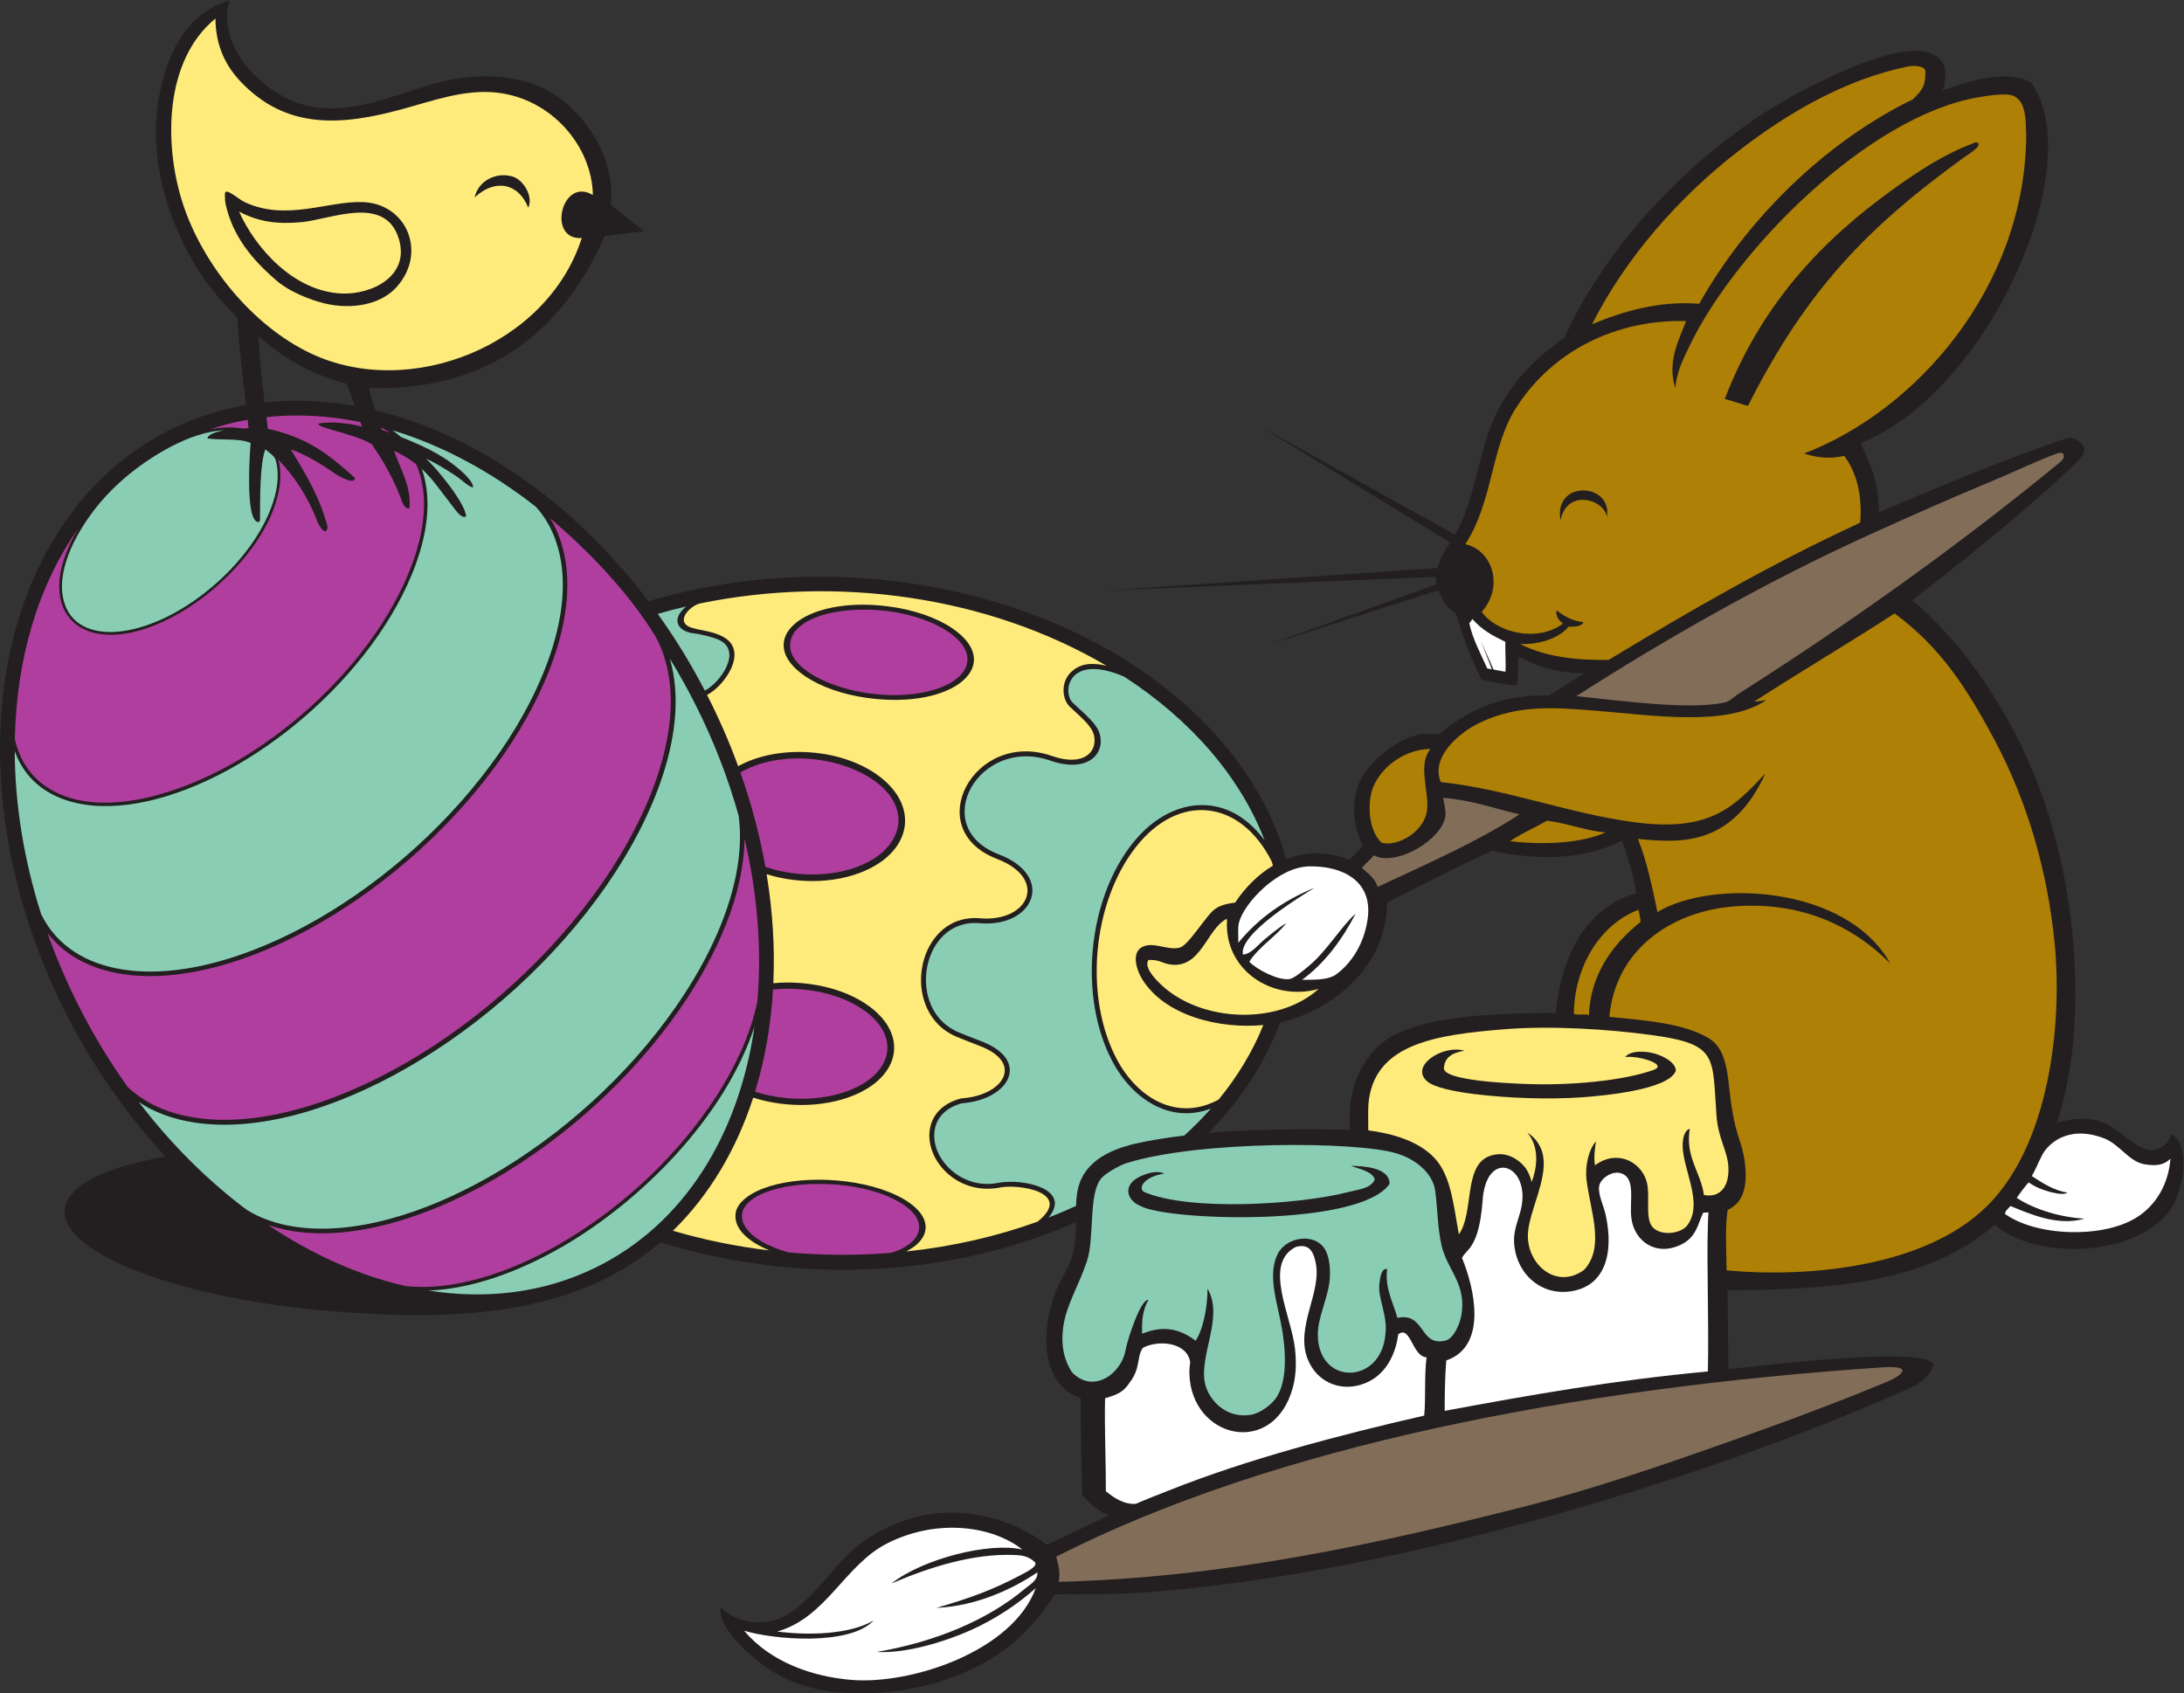
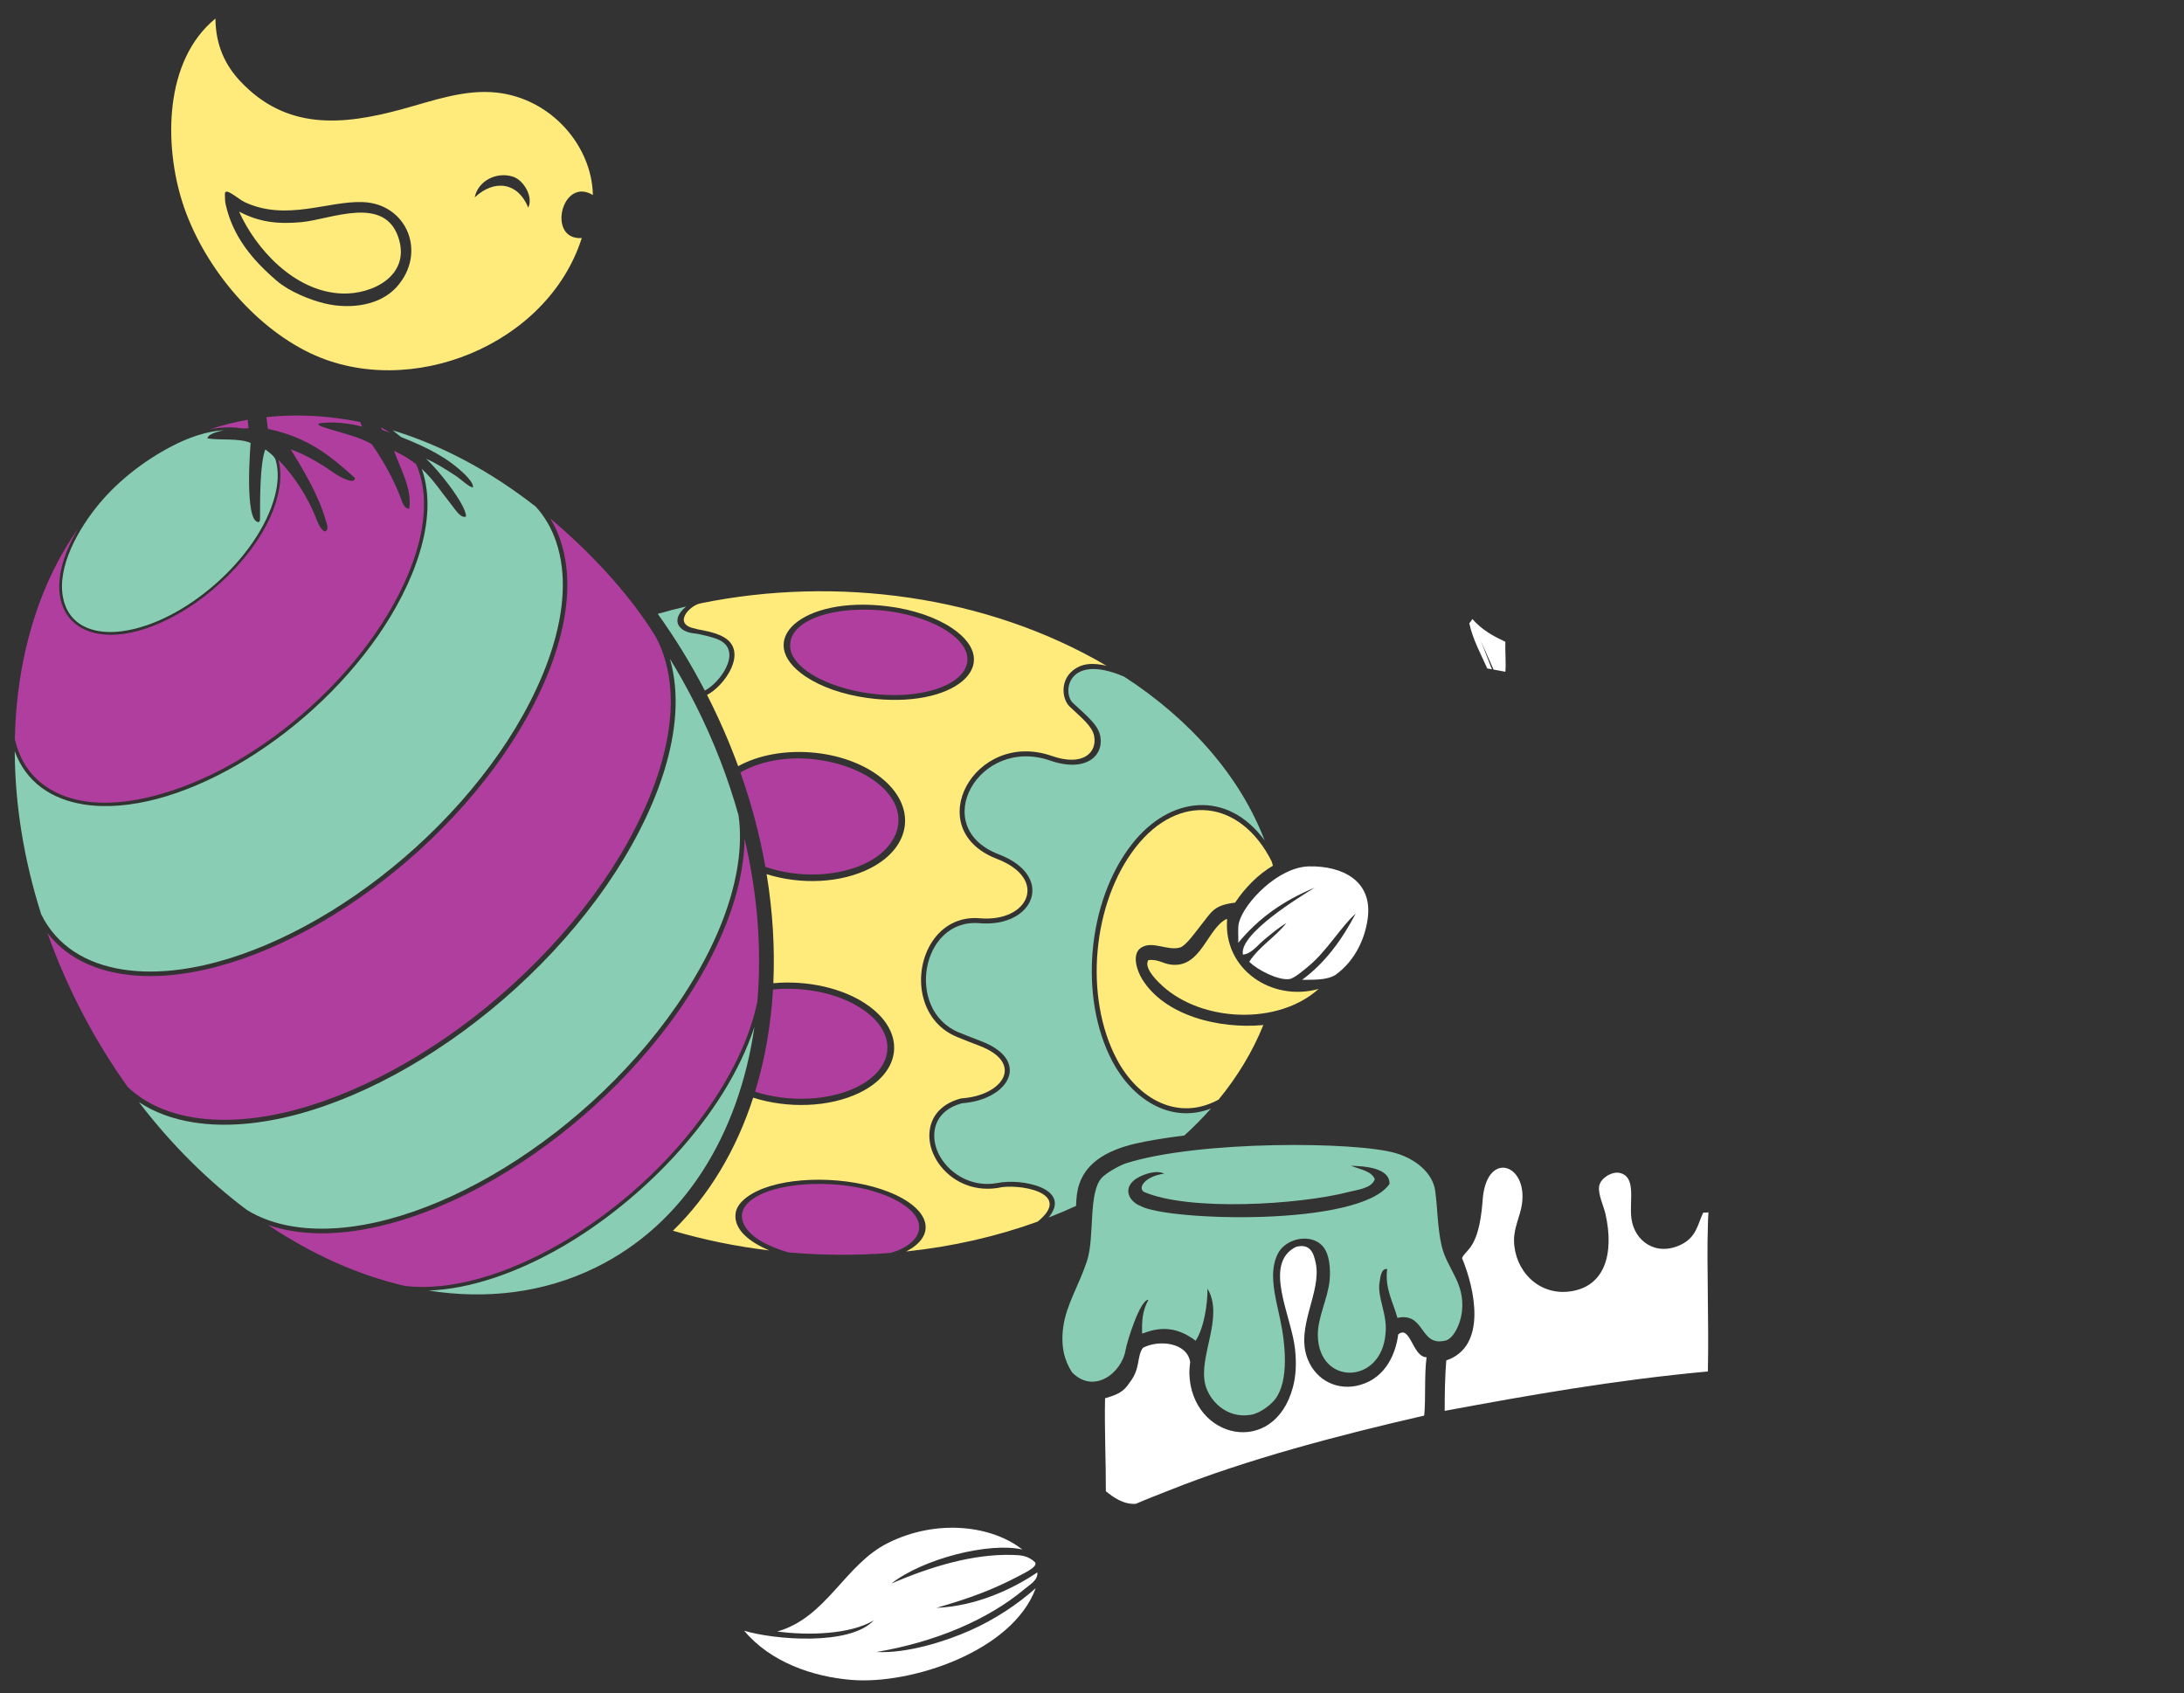
<svg xmlns="http://www.w3.org/2000/svg" viewBox="0 0 963.893 747.387" height="747.387" width="963.893" xml:space="preserve" id="svg2" version="1.1">
  <rect x="0" y="0" width="963.893" height="747.387" fill="#333333" stroke="none" />
  <defs id="defs6" />
  <g transform="matrix(1.333,0,0,-1.333,0,747.387)" id="g10">
    <g transform="scale(0.1)" id="g12">
-       <path id="path14" style="fill:#231f20;fill-opacity:1;fill-rule:evenodd;stroke:none" d="m 2186.23,1493.54 c -293.27,-252.86 -703.42,-257.56 -1070.12,-229.56 -508.235,38.81 -912.016,189.4 -901.7,336.27 5.656,80.57 134.738,143.3 334,177.13 C 415.566,1919.62 298.301,2088.19 205.063,2278.43 18.188,2659.85 -37.559,3060.52 23.961,3401.91 103.984,3845.98 386,4190.94 814.668,4265.69 c -11.012,96 -24.387,197.07 -28.313,288.37 -27.91,28.45 -77.98,82.85 -104.351,120.01 -112.508,158.52 -183.66,371.38 -161.762,568.74 10.653,95.92 55.324,310.58 240.028,362.64 -43.786,-148.44 98.625,-294.48 223.789,-338.77 176.511,-62.46 354.751,49.05 517.141,77.88 136.05,24.15 269.97,3.42 362.64,-70.44 100.38,-79.99 173.59,-213.65 158.05,-345.74 l 110.67,-87.34 -130.71,-15.38 c -127.32,-292.76 -363.28,-515.36 -779.8,-503.79 3.46,-20.48 11.84,-47.03 20.73,-73.57 352.13,-84.7 672.77,-325.8 904.25,-632.16 578.95,173.63 1269.57,65.83 1720.59,-294.44 204.09,-163.03 334.14,-357.39 391.13,-559.4 63.76,25.05 135.16,27.15 209.72,-1.95 l 43.42,45.74 c -33.62,72.59 -37.85,144.24 -10.43,211.32 23.2,56.73 113.67,139.99 193.06,156.53 25.65,5.34 47.52,2.08 70.44,2.61 131.27,108.39 243.71,128.61 365.25,127.84 l 114.79,73.05 c -83.66,-0.3 -157.74,22.52 -216.53,54.78 -5.14,-36.37 -0.05,-70.11 -7.83,-93.92 -40.84,-0.23 -75.56,11.38 -114.8,18.26 -37.41,73.22 -58.91,135.65 -86.09,219.15 -17.82,12 -39.11,29.18 -57.39,76.6 l -566.15,-180.95 560.65,201.28 c -3.11,6.32 -3.52,20.3 -2.86,24.21 l -1097.83,-45.47 1103.15,74.69 c 10.41,36.54 23.79,55.86 42.16,84.45 l -631.35,386.12 647.01,-360.03 c 66.74,112.71 74.94,260.65 127.84,380.9 51.71,117.57 136.71,202.8 234.79,271.32 151.36,335.49 469.87,654.27 795.73,821.81 85.95,44.2 383.39,196.68 453.95,91.31 16.68,-24.88 14.03,-62.91 2.61,-93.91 82.63,26.47 204.93,72.8 292.2,26.08 192.95,-266.23 -134.22,-1021.05 -563.53,-1194.88 31.8,-69.08 60.1,-127.86 59.93,-228.88 152.38,65.25 410.23,174.72 620.61,244.95 26.34,8.8 58.79,-17.83 60,-36.52 1.37,-20.9 -38.97,-55.76 -57.39,-73.05 -155.76,-146.07 -344.22,-295.19 -511.99,-426.95 157.63,-130.79 333.17,-366.21 436.72,-666.6 112.33,-325.84 141.92,-763.5 41.74,-1061.84 56.77,14.45 113.28,19.4 164.37,-5.22 57.11,-27.5 111.41,-101.65 166.97,-83.48 24.91,8.15 38.34,25.87 47.27,49.26 50.9,-22.8 46.66,-132.5 24.65,-187.68 -49.69,-206 -443.49,-250.55 -609.36,-112.04 -223.77,-190.82 -519.7,-214.11 -884.43,-216.54 l 2.61,-260.89 c 60.59,4.89 681.77,84.35 678.62,10.97 -15.35,-39.39 -49.21,-62.87 -84.14,-76.64 C 5731.27,746.25 4793.83,444.258 3990.11,353.691 3836.6,336.395 3741.81,325.02 3492.5,328.055 3408.64,195.867 3305.7,108.992 3147.03,50.793 2993.25,-5.637 2772.5,-23.254 2620.43,40.625 c -78.24,32.859 -152.66,93.254 -203.5,159.148 -16.61,21.543 -37.13,53.735 -30.81,86.047 48.31,-51.172 133.24,-63.625 197.78,-36.476 71.18,29.941 140.42,119.828 189.38,174.406 65.56,73.066 130.65,120.762 238.48,154.316 150.88,46.934 327.3,11.028 453.95,-86.086 74.66,34.043 131.61,63.848 206.67,97.512 -35.56,13.906 -62.87,34.656 -89.26,69.453 -3.15,108.914 -4.76,211.844 -5.21,318.289 -125.73,42.766 -133.22,205.836 -88.71,336.546 19.35,56.81 57.62,101.86 67.83,164.36 4.55,27.84 5.27,55.47 5.37,82.17 -426.25,-188.56 -932.74,-204.56 -1376.17,-66.77 z M 876.137,4274.34 c 97.84,10.57 198.103,6.27 298.663,-11.77 -9,27.1 -18.43,54.77 -27.15,73.97 -96.02,23.11 -206.365,77.84 -290.853,157.51 -0.379,-53.17 9.746,-141.62 19.34,-219.71 z M 4237.93,2221.25 c -47.79,-130.09 -127.11,-254.32 -237.66,-365.91 151.87,13.39 308.41,13.75 469.87,11.54 -5.82,90.56 9.06,158.24 46.97,219.14 28.44,45.66 64.32,79.33 114.8,101.75 136.23,60.49 350.02,64.18 519.18,65.23 16.7,184.31 97.16,347.33 266.1,396.55 -8.38,65.54 -29.08,118.74 -46.96,174.79 -122.17,-67.8 -297.93,-65.49 -429.62,-33.83 -100.17,-46.04 -237.91,-115.13 -347.84,-172.27 -2.75,-186.73 -135.94,-319.94 -299.73,-381.2 -17.09,-6.4 -35.6,-11.67 -55.11,-15.79 v 0" />
      <path id="path16" style="fill:#feeb7b;fill-opacity:1;fill-rule:evenodd;stroke:none" d="m 4210.59,2754.36 c 1.32,-4.59 2.69,-9.18 3.94,-13.77 -48.17,-28.61 -90.72,-70.82 -125.28,-122.35 -70.95,-8.79 -76.7,-29.44 -111.87,-73.13 -15.41,-19.17 -50.32,-69.87 -70.75,-75.57 -41.52,-11.59 -90.8,23.32 -127.84,0 -32.96,-20.76 -15,-75.67 2.6,-104.36 74.13,-120.78 253.84,-166.14 401.4,-152.22 -35.45,-87.79 -85.55,-170.58 -148.21,-246.9 -135.43,-73.68 -267.88,2.89 -337.19,134.06 -109.04,206.31 -80.67,517.91 62.94,701.63 142.3,182.05 346.93,158.39 450.26,-47.39 v 0" />
      <path id="path18" style="fill:#8acdb5;fill-opacity:1;fill-rule:evenodd;stroke:none" d="m 3722.11,3366.36 c 219.95,-142.82 383.96,-330.73 464.99,-542.11 -123.26,168.09 -314.71,147.25 -439.57,-12.5 -147.55,-188.76 -176.56,-507.24 -64.54,-719.21 65.38,-123.71 190.85,-207.99 326.39,-156.06 -27.38,-30.98 -56.87,-60.83 -88.34,-89.41 -42.57,-5.18 -84.77,-11.53 -126.6,-19.33 -88.28,-16.45 -191.12,-48.91 -221.76,-143.49 -6.97,-21.51 -9.23,-45.13 -9.95,-70.17 -29.57,-13.57 -59.85,-26.38 -90.8,-38.39 78.86,95.97 -88.16,131.08 -169.9,114.17 -123.24,-22.9 -227.23,87.2 -206.11,181.92 8.14,36.52 36.15,68.1 89.26,82.2 156.77,11.63 229.46,141.75 64.41,205.08 -20.38,7.83 -45.6,17.51 -74.73,29.42 -178.54,73.03 -125.58,378.32 67.77,361.69 181.67,-15.62 253.06,155.76 64.07,228.04 v -0.03 c -235.49,90.41 -65.97,392.78 170.44,310.37 116.35,-40.57 180.88,15.06 164.87,84.76 -8.09,35.26 -46.5,65.92 -89.65,106.03 -36.3,33.76 -17.4,167.42 169.75,87.02 z m -1388.52,-46.11 c -47.05,90.64 -98.13,173.57 -155.8,254.07 30.8,8.91 62.13,17.06 93.92,24.44 -54.57,-45.44 -23.8,-84.05 25.75,-88.96 17.95,-1.78 65.3,-12.86 83.96,-21.96 77.6,-37.84 2.72,-141.49 -47.83,-167.59 v 0" />
      <path id="path20" style="fill:#b03e9e;fill-opacity:1;fill-rule:evenodd;stroke:none" d="m 2943.83,3582.85 c -98.07,13.33 -243.76,5.16 -305.68,-59.98 -23.03,-24.22 -29.41,-58.28 -12.73,-89.04 31.53,-58.13 134.29,-105.59 248.65,-122.19 75.91,-11.02 156.93,-8.44 225.61,13.64 111.79,35.93 145.36,118.7 38.73,190.37 -46.88,31.52 -115.34,56.3 -194.58,67.2 z m 4.87,-2124.39 c -112.57,-8.89 -225.95,-8.22 -338.43,1.67 -33.83,9.69 -63.56,21.87 -87.75,35.71 -64.25,36.75 -96.4,96.84 -27.68,142.95 96.84,64.98 346.72,67.1 482.25,-11.77 109.78,-63.88 70.87,-140.43 -28.39,-168.56 z m -448.73,533.71 c 33.41,108.96 52.67,223.01 59.39,338.48 106.02,10.56 225.77,-13.4 305.35,-71.86 110.83,-81.41 92.05,-192.56 -28.09,-251.41 -96.02,-47.05 -229.49,-49.74 -336.65,-15.21 z m 34.15,744.52 c -18.36,103.45 -45.84,208.17 -82.73,312.6 152.51,86.8 382.45,43.05 478.65,-57.79 82.21,-86.17 43.9,-187.24 -57.21,-239.48 -96.61,-49.9 -231.16,-52.49 -338.71,-15.33 v 0" />
      <path id="path22" style="fill:#feeb7b;fill-opacity:1;fill-rule:evenodd;stroke:none" d="m 3663.63,3402.44 c -30.39,7.11 -61.36,9.24 -85.64,-0.55 -71.67,-28.9 -65.16,-107.3 -36.51,-134.58 37.21,-35.43 74.47,-64.03 80.98,-96.89 11.23,-56.63 -38.48,-102 -139.97,-66.53 -256.29,89.59 -437.39,-242.68 -181.58,-340.86 v -0.04 c 171.4,-65.65 105.95,-210.58 -56.94,-196.57 -141.02,12.13 -215.42,-132.71 -189.36,-253.46 h 0.02 c 12.83,-59.46 49.66,-113.15 114.11,-139.5 31.9,-13.05 55.77,-22.22 75.05,-29.61 149.15,-57.24 77.44,-164.6 -60.43,-173.67 l -1.5,-0.26 c -60.38,-15.78 -92.35,-52.24 -101.8,-94.65 -22.64,-101.46 82.58,-224.87 224.58,-201.46 61.14,15.58 253.09,-13.41 130.77,-111.82 -134.61,-48.72 -281,-82.56 -435.14,-98.79 91.84,47.48 82.82,121.38 -9.98,174.47 -116.68,66.73 -315.49,80.57 -442.14,41.52 -61.32,-18.92 -107.14,-51.72 -112.51,-88.72 -8.28,-57.2 51.94,-98.61 111.32,-123.77 -110.76,13.24 -217.51,35.33 -318.93,65.19 120.67,117.67 209.95,268.56 265.73,440.58 113.63,-36.4 252.38,-32.57 352.8,16.62 137.44,67.34 153.61,196.19 31.39,285.97 -83.63,61.42 -207.81,86.62 -317.52,76.39 5.26,116.62 -1.99,237.85 -22.2,361.07 112.12,-35.5 246.63,-30.35 344.53,20.22 138.1,71.35 153.05,207.3 31.4,301.52 -122.82,95.13 -335.66,110.13 -470.19,35.72 -29.17,79.85 -63.53,158.52 -103.03,235.98 58.13,29.88 137.21,143.01 56.4,190.69 -35.55,20.98 -86.71,24.28 -96.78,29.13 -75.06,14.63 -17.28,77.13 19.65,83.56 448.8,91.62 946.45,26.41 1343.42,-206.9 z m -724.58,196.95 c 85.01,-10.64 160.88,-37.18 212.81,-72.09 178.17,-119.76 7.96,-270.84 -279.53,-231.49 -83.19,11.45 -155.34,37.66 -205.03,71.06 -176.43,118.6 -11.29,268.04 271.75,232.52 v 0" />
      <path id="path24" style="fill:#8acdb5;fill-opacity:1;fill-rule:evenodd;stroke:none" d="m 566.691,4128.31 c -94.058,-49.38 -184.574,-120.28 -250.644,-204.68 -67.871,-86.68 -135.891,-215.14 -101.766,-316.56 26.434,-78.55 106.379,-100.86 187.496,-90.52 207.727,26.46 453.02,242.04 507.692,445.74 11.328,42.2 14.051,84.09 3.191,121.51 -3.914,13.52 -21.879,25 -34.344,35.11 -18.199,-49.76 -17.121,-162.96 -17.371,-226.91 -0.011,-3.93 0.34,-14.09 -5.711,-13.75 -47.566,2.77 -25.507,260.56 -25.433,261.9 -37.77,16.76 -99.688,8.28 -143.028,15.1 2.258,16.12 39.653,23.75 54.907,27.33 -57.742,-3.42 -117.77,-24.22 -174.989,-54.27 z M 2497.86,2206.98 c -51.67,-357.19 -232.29,-653.14 -525.98,-797.03 -171.08,-83.82 -360.86,-106.43 -552.87,-76.12 135.63,4.84 290.14,57.21 440.56,143.85 265.15,152.75 540.92,432.4 638.29,729.3 z m -196.38,1069.09 c 61.62,-121.87 109.36,-245.85 143.84,-369.25 7.14,-51.03 6.17,-106.88 -3.05,-166.4 -21.67,-139.89 -88.85,-299.85 -203.24,-465.03 -159.98,-231.01 -381.87,-428.26 -611.22,-560.4 -228.87,-131.85 -464.93,-198.78 -653.884,-169.51 -60.996,9.44 -113.297,28.37 -156.731,55.37 -129.23,96.89 -250.445,216.89 -357.312,356.92 50.015,-33.25 111.07,-56.36 182.941,-67.5 205.383,-31.81 461.066,40.41 708.356,182.87 246.75,142.16 485.45,354.36 657.55,602.88 156.77,226.38 276.17,516.75 209.33,749.46 29.48,-48.02 57.35,-97.86 83.42,-149.41 z M 136.438,2579.34 c -58.231,183.29 -86.918,366.34 -87.645,540.36 36.738,-102.21 121.211,-159.75 230,-176.6 146.422,-22.68 328.695,28.81 504.992,130.37 175.91,101.34 346.085,252.62 468.775,429.79 113.96,164.56 203.28,382.38 143.95,550.89 37.3,-34.12 62.55,-73.28 102.08,-123.62 9.92,-12.64 28.35,-41.52 44.36,-33.91 0.47,41.06 -99.46,163.21 -132.39,191.16 27.85,-10.98 70.73,-38.37 95.2,-54.28 23.97,-15.59 47.28,-40.34 60.67,-40.36 -0.57,16.09 -15.59,29.77 -26.09,41.74 -57.23,55.55 -121.48,88.85 -212.38,124.91 l -27.83,22.21 c 162.84,-49.55 324.07,-135.51 473.68,-252.75 30.3,-33.2 52.97,-72.67 67.89,-117.32 71.03,-212.7 -42.34,-486.91 -186.66,-695.33 -157.79,-227.85 -376.63,-422.39 -602.85,-552.71 -225.725,-130.05 -458.553,-196.06 -644.917,-167.2 -120.457,18.66 -218.511,76.96 -270.835,182.65 v 0" />
      <path id="path26" style="fill:#b03e9e;fill-opacity:1;fill-rule:evenodd;stroke:none" d="m 2465.18,2829.61 c 43.55,-185.13 57.09,-367.65 42.38,-538.4 -21.45,-106.63 -74.3,-226.28 -159.66,-349.52 -129.42,-186.89 -308.91,-346.46 -494.45,-453.34 -178.41,-102.8 -362.24,-156.8 -512.15,-139.39 -154.1,35.56 -308.22,104.32 -453.905,202.06 214.285,-74.04 500.875,8.44 747.985,150.8 231.23,133.2 454.91,332.05 616.17,564.93 127.95,184.75 211.33,384.5 213.63,562.86 z M 695.059,4185.26 c 40.914,13.7 82.644,24.23 124.984,31.74 0.996,-9.48 1.949,-18.88 2.844,-28.19 -9.942,0.35 -12.422,-1.88 -26.301,0.28 -31.234,4.84 -65.566,3.27 -101.527,-3.83 z m 596.401,-11.36 c -8.92,3.39 -18.1,6.82 -27.53,10.33 -0.68,2.27 -1.39,4.61 -2.13,6.99 10.46,-5.24 20.35,-11.01 29.66,-17.32 z M 49.109,3160.44 c 5.633,266.35 77.61,509.51 210.239,697.02 -171.403,-286.4 27.507,-457.89 335.578,-280.4 144.515,83.25 304.515,250.97 330.109,416.2 5.192,33.56 4.012,64.36 -3.41,91.18 51.406,-52.39 94.575,-118.89 123.265,-189.45 5.72,-14.06 15.13,-41.7 31.06,-47.95 15.24,7.1 5.32,26.89 2.61,36.52 -24.57,87.34 -78.955,174.8 -116.033,235.62 52.213,-18.59 103.443,-50.49 144.723,-79.08 18.69,-12.93 67.67,-39.61 67.84,-15.66 -81.24,72.71 -152.53,133.27 -288.215,162.55 -1.41,11.97 -3.02,25.02 -4.723,38.82 101.524,10.85 205.928,4.99 310.598,-16.4 2.02,-5.65 3.97,-10.83 5.81,-15.39 -36.06,11.23 -105.91,18.67 -143.48,10.44 -13.14,-13.34 120.97,-33.63 175.54,-68.37 36.34,-50.98 72.17,-114.75 95.78,-176.87 4.83,-12.71 9.93,-36.19 28.7,-36.52 10,69.62 -33.95,140.25 -50.25,191.59 29.82,-14.3 53.22,-28.86 72.99,-44.33 3.39,-7.69 6.45,-15.62 9.17,-23.77 54.8,-164.05 -32.66,-375.61 -143.98,-536.35 C 1121.32,3334.08 952.52,3184.02 778.027,3083.49 582.875,2971.06 314.059,2890.51 150.801,3003.56 96.504,3041.17 63.266,3095.9 49.109,3160.44 Z M 422.797,2007.93 c -110.957,155.25 -201.688,329.12 -265.633,509.7 58.715,-76.61 146.004,-119.99 247.816,-135.75 189.825,-29.41 426.129,37.34 654.68,169.01 228.05,131.38 448.66,327.5 607.73,557.18 147.23,212.61 261.24,490.88 188.52,708.63 -8.76,26.24 -20.1,50.78 -33.98,73.41 128.49,-108.38 260.48,-247.07 348.06,-389.98 10.85,-19.61 19.97,-40.5 27.33,-62.55 76.86,-230.16 -45.78,-526.84 -201.96,-752.35 -170.71,-246.52 -407.5,-457.03 -652.26,-598.03 -244.24,-140.71 -496.151,-212.13 -697.791,-180.89 -88.125,13.65 -164.524,46.67 -222.512,101.62 v 0" />
      <path id="path28" style="fill:#feeb7b;fill-opacity:1;fill-rule:evenodd;stroke:none" d="m 713.305,5545.45 c 0.711,-90.65 34.023,-156.54 82.785,-208.2 151.844,-160.83 334.68,-146.7 535.53,-91.83 102.63,28.04 206.49,66.46 313.07,54.79 180.22,-19.74 315.17,-176.2 318.29,-339.16 -103.54,62.74 -153.44,-150.37 -36.78,-142.35 -113.19,-355.25 -568.95,-537.36 -897.21,-382.04 -194.185,91.88 -360.584,297.57 -425.256,500.91 -60.515,190.27 -61.015,468.5 109.571,607.88 z m 78.265,-639.19 c 64.782,-34.24 126.461,-42.51 206.864,-34.96 97.616,9.19 278.206,92.6 322.426,-56.51 36.22,-122.19 -89.22,-183.17 -187.52,-179.85 -160.277,5.39 -288.281,151.17 -341.77,271.32 z m 906.11,115.87 c -53.88,16.58 -114.56,-13.49 -126.04,-68.91 66.74,62.25 144.24,48.77 177.41,-33.92 17.33,36.77 -15.69,91.86 -51.37,102.83 z m -950.453,-92.38 c 23.949,-106.81 88.863,-183.97 169.574,-253.07 41.535,-35.55 110.149,-62.83 156.499,-74.13 89.36,-21.75 185.47,-5.5 238.56,52.49 103.66,113.21 36.21,277.56 -111.1,282.71 -115.96,4.05 -252.447,-64.45 -390.373,-0.27 -22.34,10.39 -66.653,52.77 -65.774,26.18 0.461,-11.46 0.016,-22.36 2.614,-33.91 v 0" />
      <path id="path30" style="fill:#ffffff;fill-opacity:1;fill-rule:evenodd;stroke:none" d="m 4874.54,3557.45 c 33.29,-37.25 67.76,-55.72 109.57,-75.66 -1.29,-24.28 2.64,-73.99 0,-99.14 -11.16,2.31 -25.56,4.8 -39.1,7.16 l -42.2,95.52 36.73,-94.55 c -5.46,0.95 -10.67,1.89 -15.36,2.77 -20.45,46.12 -48.75,97.49 -59.48,149.73 2.77,3.24 8.44,9.71 9.84,14.17 v 0" />
-       <path id="path32" style="fill:#af8006;fill-opacity:1;fill-rule:evenodd;stroke:none" d="m 5260.66,2245.16 c -11.22,7.06 -38.36,-1.82 -49.57,5.22 0.34,142.59 76.79,291.46 213.92,344.38 2.81,-14.38 6.28,-28.99 6.97,-40.27 -97.79,-77.22 -166.65,-179.53 -171.32,-309.33 z m 1114.01,3128.1 c 1.59,-55.25 -13.85,-67.22 -41.19,-95.28 -294.26,-142.96 -552.3,-400.51 -707.57,-676.96 -134.45,10.84 -256.15,-26.54 -354.82,-67.83 112.45,222.1 288.92,422.12 485.26,573.96 165.33,127.89 355.09,237.46 560.63,279.46 14.61,2.98 51.25,4.62 57.69,-13.35 z M 5972.89,4105.33 c 53.35,-17.67 97.32,-16.37 133.06,-7.83 40.3,-53.22 60.53,-128.77 52.94,-221.33 -291.28,-133.97 -568.08,-294.08 -833.01,-454.38 -92.62,-1.37 -205.29,6.77 -292.95,53.02 61.36,-3.83 131.64,19.84 159.95,56.75 19.28,-0.15 45.19,0.65 49.51,15.45 -23.36,1.85 -56.09,12.33 -88.71,39.14 -4.1,-19.51 8.4,-33.2 20.88,-44.35 -84.6,-62.95 -219.21,-29.96 -268.72,39.13 75.97,86.18 33.35,204.86 -54.24,224.12 92.03,141.32 83.74,318.23 166.43,448.99 123.13,194.77 337.83,295.78 564.45,289.73 -21.43,-56.9 -65.01,-135.55 -35.1,-223.02 1.17,50.46 29.17,104.76 46.72,141.24 152.78,317.48 591.11,760.09 955.36,822.56 34.21,5.88 96.42,15.5 118.25,4.27 40.41,-20.81 39.05,-73.93 40.9,-132.1 -4.59,-500.96 -364.35,-910.08 -735.72,-1051.39 z m 555.7,1025.3 c -92.18,-35.04 -175.19,-89.17 -258.28,-148.71 -234.62,-168.12 -438.66,-380.05 -559.89,-696.44 12.35,-1.57 65.21,-20.39 76.98,-22.53 195.31,387.46 400.31,594.25 712.49,820.72 16.97,12.31 59.42,36.7 49.57,49.57 -10.13,5.02 -15.94,-0.74 -20.87,-2.61 z M 5166.74,3883.56 c 19.97,104.85 140.64,72.49 153.92,13.06 16.65,112.92 -178.14,121.84 -153.92,-13.06 z m -430.47,-756.58 c -40.45,-47.23 -9.09,-130.05 -10.44,-190.45 -1.85,-83.3 -100.05,-134.59 -151.32,-120.01 -35.23,32.82 -45.92,96.18 -36.52,153.92 12.82,78.74 100.53,155.91 198.28,156.54 z m 579.18,-276.55 c -84.34,-37.63 -213.8,-41.07 -315.68,-28.69 37.66,25.82 82.18,44.77 122.61,67.83 67.76,-8.79 130.52,-33.51 193.07,-39.14 z m 401.09,-1449.68 c 0.25,46.7 -6.19,147.76 3.88,200.36 66.58,29.36 63.08,109.29 55.28,166.57 -6.55,48.05 -28.79,85.95 -40.22,161.8 -16.91,90.51 -7.44,197.45 -78.27,240.02 -81.71,49.13 -210.5,59.11 -328.73,70.45 19.14,218.07 198.97,347.1 407,365.25 202.95,17.69 382.68,-47.22 523.16,-188.69 -145.28,261.05 -594.46,278.96 -771,170.42 -18.42,87.68 -34.53,166.33 -64.65,242.29 144.17,-14.45 312.07,-23.6 422.07,216.88 -106.74,-115.24 -187.03,-194.13 -433.09,-161.76 -216.36,28.49 -424.83,110.27 -641.78,133.07 -34.56,83.35 61.86,163.75 126.46,195.19 128.4,62.48 250.58,51.56 385.13,41.13 184.13,-14.3 435.52,-55.14 565.89,35 -11.28,-0.81 -26.92,-4.96 -39.23,-4.48 149.54,96.57 320.54,197.86 464.33,291.48 150.7,-111.42 236.33,-241.74 331.48,-420.05 110,-206.13 175.63,-438.56 198.28,-670.5 26.77,-274.16 -18.51,-671.71 -226.05,-873.98 -204.35,-199.25 -587.36,-235.99 -859.94,-210.45 v 0" />
      <path id="path34" style="fill:#feeb7b;fill-opacity:1;fill-rule:evenodd;stroke:none" d="m 4365.9,2332.5 c -134.95,-121.31 -386,-109.72 -517.33,10.12 -33.32,30.42 -59.94,64.8 -46.34,85.6 33.41,2.69 45.02,-10.52 71.24,-14.65 102.35,-16.06 121.96,116.81 186.67,150.24 2.26,0.49 2.5,-1.04 2.66,-2.65 -11.95,-162.7 146.52,-272.21 303.1,-228.66 v 0" />
-       <path id="path36" style="fill:#ffffff;fill-opacity:1;fill-rule:evenodd;stroke:none" d="m 7186.04,1770.34 c -5.91,-81.93 -46.68,-155.57 -116.14,-197.05 -112.72,-67.34 -328.77,-59.7 -431.74,14.43 2,12.81 12.13,17.46 18.27,26.08 65.75,-27.3 158.9,-67.76 245.24,-41.74 -71.62,2.93 -164.37,28.51 -224.66,68.76 8.18,10.98 30.05,41.98 40,51.16 36.17,-28.06 116.93,-46.94 127.26,-33.83 -45.17,7.4 -82.59,32.21 -117.39,54.79 9.64,14.72 25.33,52.33 33.65,67.65 16.79,34.46 81.64,103.63 204.16,57.93 53.08,-19.82 83.5,-77.76 135.25,-86.44 38.11,-6.4 63.95,-3.68 86.1,18.26 v 0" />
      <path id="path38" style="fill:#ffffff;fill-opacity:1;fill-rule:evenodd;stroke:none" d="m 3384.84,476.316 c -109.2,25.411 -328.3,-30.136 -433.08,-112.183 131.12,55.836 269.22,98.18 401.12,94.363 28.11,-0.801 50.43,-2.433 73.7,-23.918 10.95,-14.187 -29.92,-33.601 -51.6,-45.047 -86.39,-45.617 -161.94,-73.906 -274.51,-106.269 132.76,5.644 252.98,62.644 333.94,117.402 3.36,-25.359 -25.78,-41.406 -41.74,-54.797 -122.59,-102.851 -296.89,-175.918 -490.48,-208.711 99.77,-5.437 226.36,34.426 307.85,70.449 85.72,37.872 160.64,88.743 219.16,140.879 -76.73,-209.605 -412.54,-319.976 -610.1,-303.777 -129.9,10.652 -268.81,59.348 -355.21,162.898 95.93,-29.453 348.55,-51.492 428.87,33.965 -79.09,-46.824 -218.29,-50.254 -319.29,-36.582 162.8,45.727 223.25,221.125 365.28,292.414 166.74,83.692 349.1,56.114 446.09,-21.086 z m 874,2074.094 c -25.84,-15.28 -49.27,-35.23 -73.06,-54.8 -22.12,-18.18 -41.41,-46.25 -70.44,-49.56 -15.28,68.29 193.15,194.33 237.41,221.75 -104.14,-43.44 -184.76,-100.13 -253.06,-182.62 1.4,19.66 -2.74,47.98 2.61,67.84 17.47,64.97 129.38,183.4 232.19,185.23 110.87,1.98 208.01,-47.99 194.49,-167.53 -7.2,-63.67 -38.53,-142.84 -108.39,-192.5 -31.31,-17.92 -73.82,-14.71 -109.57,-15.65 76.11,56.06 131.9,132.45 177.4,219.14 -45.02,-38.69 -94.9,-123 -153.93,-172.19 -16.78,-13.97 -48.93,-41.89 -65.21,-44.34 -36.64,-5.51 -107.91,30.97 -133.07,57.39 32.89,50.59 85.89,81.07 122.63,127.84 v 0" />
-       <path id="path40" style="fill:#feeb7b;fill-opacity:1;fill-rule:evenodd;stroke:none" d="m 5641.56,1650.33 c -10.91,77.1 -62.15,123.53 -46.96,219.15 -19.51,-6.02 -23.1,-35.7 -23.47,-52.18 -1.84,-79.62 70.67,-193.16 15.49,-267.25 -21.18,-28.45 -87.24,-36.77 -114.64,-6.68 -27.66,30.38 -6.18,106.81 -20.87,153.93 -20.18,64.74 -98.96,104.68 -170.42,51.03 -4.35,29.48 -0.05,55.14 3.44,79.41 -24.94,-27.8 -36.67,-83.81 -31.31,-127.83 12.47,-102.34 61.85,-221.64 -7.82,-297.42 -93.31,-68.95 -195.11,21.46 -185.79,125.48 6.65,74.21 62.85,172.04 50.13,250.19 -5.4,33.22 -25.71,62.33 -52.18,78.27 44.73,-52.51 28.22,-126.74 14.03,-163.54 -6.91,27.63 -18.01,44 -21.85,48.76 -22.25,27.5 -66.57,57.94 -120.02,36.51 -84.31,-33.77 -48.59,-187.81 -99.13,-258.28 -19.41,105.86 -26.96,202.82 -88.71,260.9 -50.02,47.03 -124.44,71.83 -211.31,83.48 0.33,42.76 -2.15,71.8 2.6,104.37 26.86,184.05 228.27,211.84 438.29,229.57 165.46,13.98 356.04,0.6 495.71,-18.26 224.53,-30.31 201.63,-71.03 216.53,-268.72 5.53,-73.3 35.97,-114.68 39.13,-166.97 3.95,-65.11 -26.91,-104.7 -80.87,-93.92 z m -915.73,375.69 c 24.66,-20.63 93.39,-34 156.53,-41.75 113.8,-13.96 249.7,-18.27 357.41,-10.43 62.91,4.58 286.6,24.05 308.7,87.92 -0.09,24.76 -34.25,45.5 -66.06,55.56 -30.88,9.8 -82.88,13.14 -101.73,-10.43 41.74,6.05 140.58,-23.21 96.52,-41.73 -98.43,-35.76 -274.19,-54.07 -435.7,-46.98 -37.5,1.66 -263.55,9.97 -260.89,52.18 2.22,35.05 26.96,50.93 67.83,57.4 -70.56,21.6 -183.27,-50.98 -122.61,-101.74 v 0" />
-       <path id="path42" style="fill:#8acdb5;fill-opacity:1;fill-rule:evenodd;stroke:none" d="m 4626.69,1243.35 c -13.65,50.74 -42.24,97.36 -33.92,161.75 -20.88,3.14 -22.87,-31.27 -25.1,-43.58 -8.93,-49.06 27.04,-107.37 19.63,-169.68 -12.42,-170.05 -221.69,-174.54 -224.12,-5.89 -0.84,59.01 33.95,123.07 39.14,182.62 3.22,36.76 -0.08,83.54 -20.87,109.57 -37.68,47.22 -125.02,30.43 -151.32,-23.47 -29.9,-61.31 -8.89,-136.65 7.84,-213.94 18.1,-83.72 30.26,-205.44 -15.67,-266.109 -13.89,-18.351 -48.75,-46.84 -80.86,-52.18 -83.21,-13.828 -139.06,50.071 -151.33,101.749 -22.21,93.54 63.54,222.75 7.84,315.69 0.11,-54.09 -11.76,-129.33 -39.15,-172.2 -68.26,51.28 -123.67,43.86 -177.41,23.48 -0.95,44.93 1.04,75.2 20.88,112.18 -28.02,0.11 -70.88,-138.88 -75.37,-165.64 -13.31,-79.11 -106.97,-147.712 -177.7,-74.37 -24.12,37.43 -38.06,84.35 -28.7,151.31 10.14,72.46 51.62,136.02 78.27,216.54 26.45,79.91 3.34,227.67 49.58,276.54 14.28,15.12 54.2,38.33 78.26,46.96 242.28,77.33 768.03,72.53 894.85,33.92 62.13,-17.81 122.23,-63.42 130.45,-125.22 7.86,-59.02 7.55,-121.11 20.87,-180.02 17.47,-77.21 77.4,-122.15 67.83,-216.54 -4.75,-46.97 -31.08,-96.04 -57.39,-99.14 -83.59,-18.99 -64.65,95.37 -156.53,75.67 z m -873.98,453.95 c -33.14,-29.74 -14,-68.45 23.47,-83.5 88.36,-49.48 725.95,-70.3 824.42,73.06 1.07,55.12 -87.97,59.15 -127.83,60 31.42,-11.96 68.99,-17.82 78.98,-44.36 -10.08,-30.31 -56.16,-34.39 -84.2,-41.74 -165.12,-43.19 -531.8,-65.17 -680.67,-0.05 -21.85,16.34 9.48,52.8 67.57,60.07 -26.21,14.86 -80.7,-4.61 -101.74,-23.48 v 0" />
+       <path id="path42" style="fill:#8acdb5;fill-opacity:1;fill-rule:evenodd;stroke:none" d="m 4626.69,1243.35 c -13.65,50.74 -42.24,97.36 -33.92,161.75 -20.88,3.14 -22.87,-31.27 -25.1,-43.58 -8.93,-49.06 27.04,-107.37 19.63,-169.68 -12.42,-170.05 -221.69,-174.54 -224.12,-5.89 -0.84,59.01 33.95,123.07 39.14,182.62 3.22,36.76 -0.08,83.54 -20.87,109.57 -37.68,47.22 -125.02,30.43 -151.32,-23.47 -29.9,-61.31 -8.89,-136.65 7.84,-213.94 18.1,-83.72 30.26,-205.44 -15.67,-266.109 -13.89,-18.351 -48.75,-46.84 -80.86,-52.18 -83.21,-13.828 -139.06,50.071 -151.33,101.749 -22.21,93.54 63.54,222.75 7.84,315.69 0.11,-54.09 -11.76,-129.33 -39.15,-172.2 -68.26,51.28 -123.67,43.86 -177.41,23.48 -0.95,44.93 1.04,75.2 20.88,112.18 -28.02,0.11 -70.88,-138.88 -75.37,-165.64 -13.31,-79.11 -106.97,-147.712 -177.7,-74.37 -24.12,37.43 -38.06,84.35 -28.7,151.31 10.14,72.46 51.62,136.02 78.27,216.54 26.45,79.91 3.34,227.67 49.58,276.54 14.28,15.12 54.2,38.33 78.26,46.96 242.28,77.33 768.03,72.53 894.85,33.92 62.13,-17.81 122.23,-63.42 130.45,-125.22 7.86,-59.02 7.55,-121.11 20.87,-180.02 17.47,-77.21 77.4,-122.15 67.83,-216.54 -4.75,-46.97 -31.08,-96.04 -57.39,-99.14 -83.59,-18.99 -64.65,95.37 -156.53,75.67 m -873.98,453.95 c -33.14,-29.74 -14,-68.45 23.47,-83.5 88.36,-49.48 725.95,-70.3 824.42,73.06 1.07,55.12 -87.97,59.15 -127.83,60 31.42,-11.96 68.99,-17.82 78.98,-44.36 -10.08,-30.31 -56.16,-34.39 -84.2,-41.74 -165.12,-43.19 -531.8,-65.17 -680.67,-0.05 -21.85,16.34 9.48,52.8 67.57,60.07 -26.21,14.86 -80.7,-4.61 -101.74,-23.48 v 0" />
      <path id="path44" style="fill:#ffffff;fill-opacity:1;fill-rule:evenodd;stroke:none" d="m 5038.89,1619.02 c -6.05,-40.39 -26.74,-76.36 -26.09,-120.01 1.54,-98.24 79.16,-179.8 180.75,-168.64 121.52,13.35 151.41,127.74 121.9,257.35 -6.15,27.01 -25.01,65 -20.88,91.3 4.38,27.86 43.56,49.87 67.83,44.36 56.89,-12.91 31.26,-92.47 39.14,-151.32 10.01,-74.83 81.44,-126.49 164.36,-86.09 52.3,25.48 55.23,69.69 73.38,105.89 4.81,-0.13 10.9,0 17.29,0.9 -1.3,-13.19 -1.51,-30.08 -1.97,-44.17 -4.22,-132 3.64,-309.7 0,-482.65 -310.2,-28.73 -589.11,-78.049 -871.38,-130.452 0,57.403 0.98,113.812 5.22,166.962 137.39,46.64 93.67,239.18 52.17,339.16 13.51,29.43 55.35,30.71 67.84,185.23 8.97,174.48 151.01,129.48 130.44,-7.82 z m -682.72,-193.34 c 20.71,-97.75 -68.06,-211.83 -26.9,-318 28.72,-73.98 102.68,-107.41 174.8,-86.1 87.13,25.11 117.89,108.48 125.23,166.98 40.72,33.24 46.62,-74.31 93.92,-75.66 -7.94,-60.71 -2.2,-135.666 -7.82,-193.064 -281.73,-64.68 -586.36,-144.406 -845.3,-247.856 -33.37,-13.328 -79.27,-30.808 -109.57,-44.343 -40.71,-2.676 -74.25,21.543 -99.14,41.738 0.43,97.715 -4.97,204.695 -2.61,307.859 43.18,12.532 61.6,21.606 81.71,52.416 36.78,47.6 22.22,84.53 43.53,114.56 51.27,27.34 146.01,18.8 156.53,-46.96 -1.64,-11.86 -2.95,-28.29 -2.62,-39.14 6.62,-216.294 280.43,-278.532 342.86,-44 9.77,36.68 12.22,78.38 6.74,127.49 -12.28,110.11 -106.44,280.67 2.61,336.54 47.86,13.38 59.35,-20.89 66.03,-52.46 v 0" />
-       <path id="path46" style="fill:#826d58;fill-opacity:1;fill-rule:evenodd;stroke:none" d="M 6251.54,1033.41 C 6083.14,963.406 5909.86,898.777 5732.87,836.348 5510.2,757.813 5280.29,677.598 5041.5,617.195 4562.77,496.102 4061.41,383.68 3504.85,369.355 c 7.65,30.086 -2.03,58.868 -7.82,83.477 725.14,368.723 1720.36,558.148 2732.26,626.548 118.44,8.33 57.04,-31.49 22.25,-45.97 z m 579.69,3071.92 c 6.16,-15.4 -4.07,-22.77 -11.24,-29.24 -315.51,-259.62 -679.85,-522.3 -1055.82,-761.27 -25.88,-15.64 -31.46,-27.15 -52.82,-33.77 -120.37,-27.2 -368.76,9.06 -492.44,20.73 295.65,189.49 625.91,377.71 965.31,532.21 137.28,62.51 275.66,123.56 417.42,182.63 69.47,28.94 138.22,62.62 208.71,88.7 5.93,2.2 11.76,3.65 20.88,0.01 z M 4778.01,2965.22 c 94.14,-7.44 166.51,-34.54 253.06,-54.78 -146.54,-94.51 -312.03,-166.12 -469.61,-240.02 -9.41,28.85 -32.21,44.31 -52.17,62.61 10.9,15.39 27.87,26.04 39.13,41.76 75.02,-39.51 231.12,55.09 237.41,133.04 1.48,18.4 -5.28,40.69 -7.82,57.39 v 0" />
    </g>
  </g>
</svg>